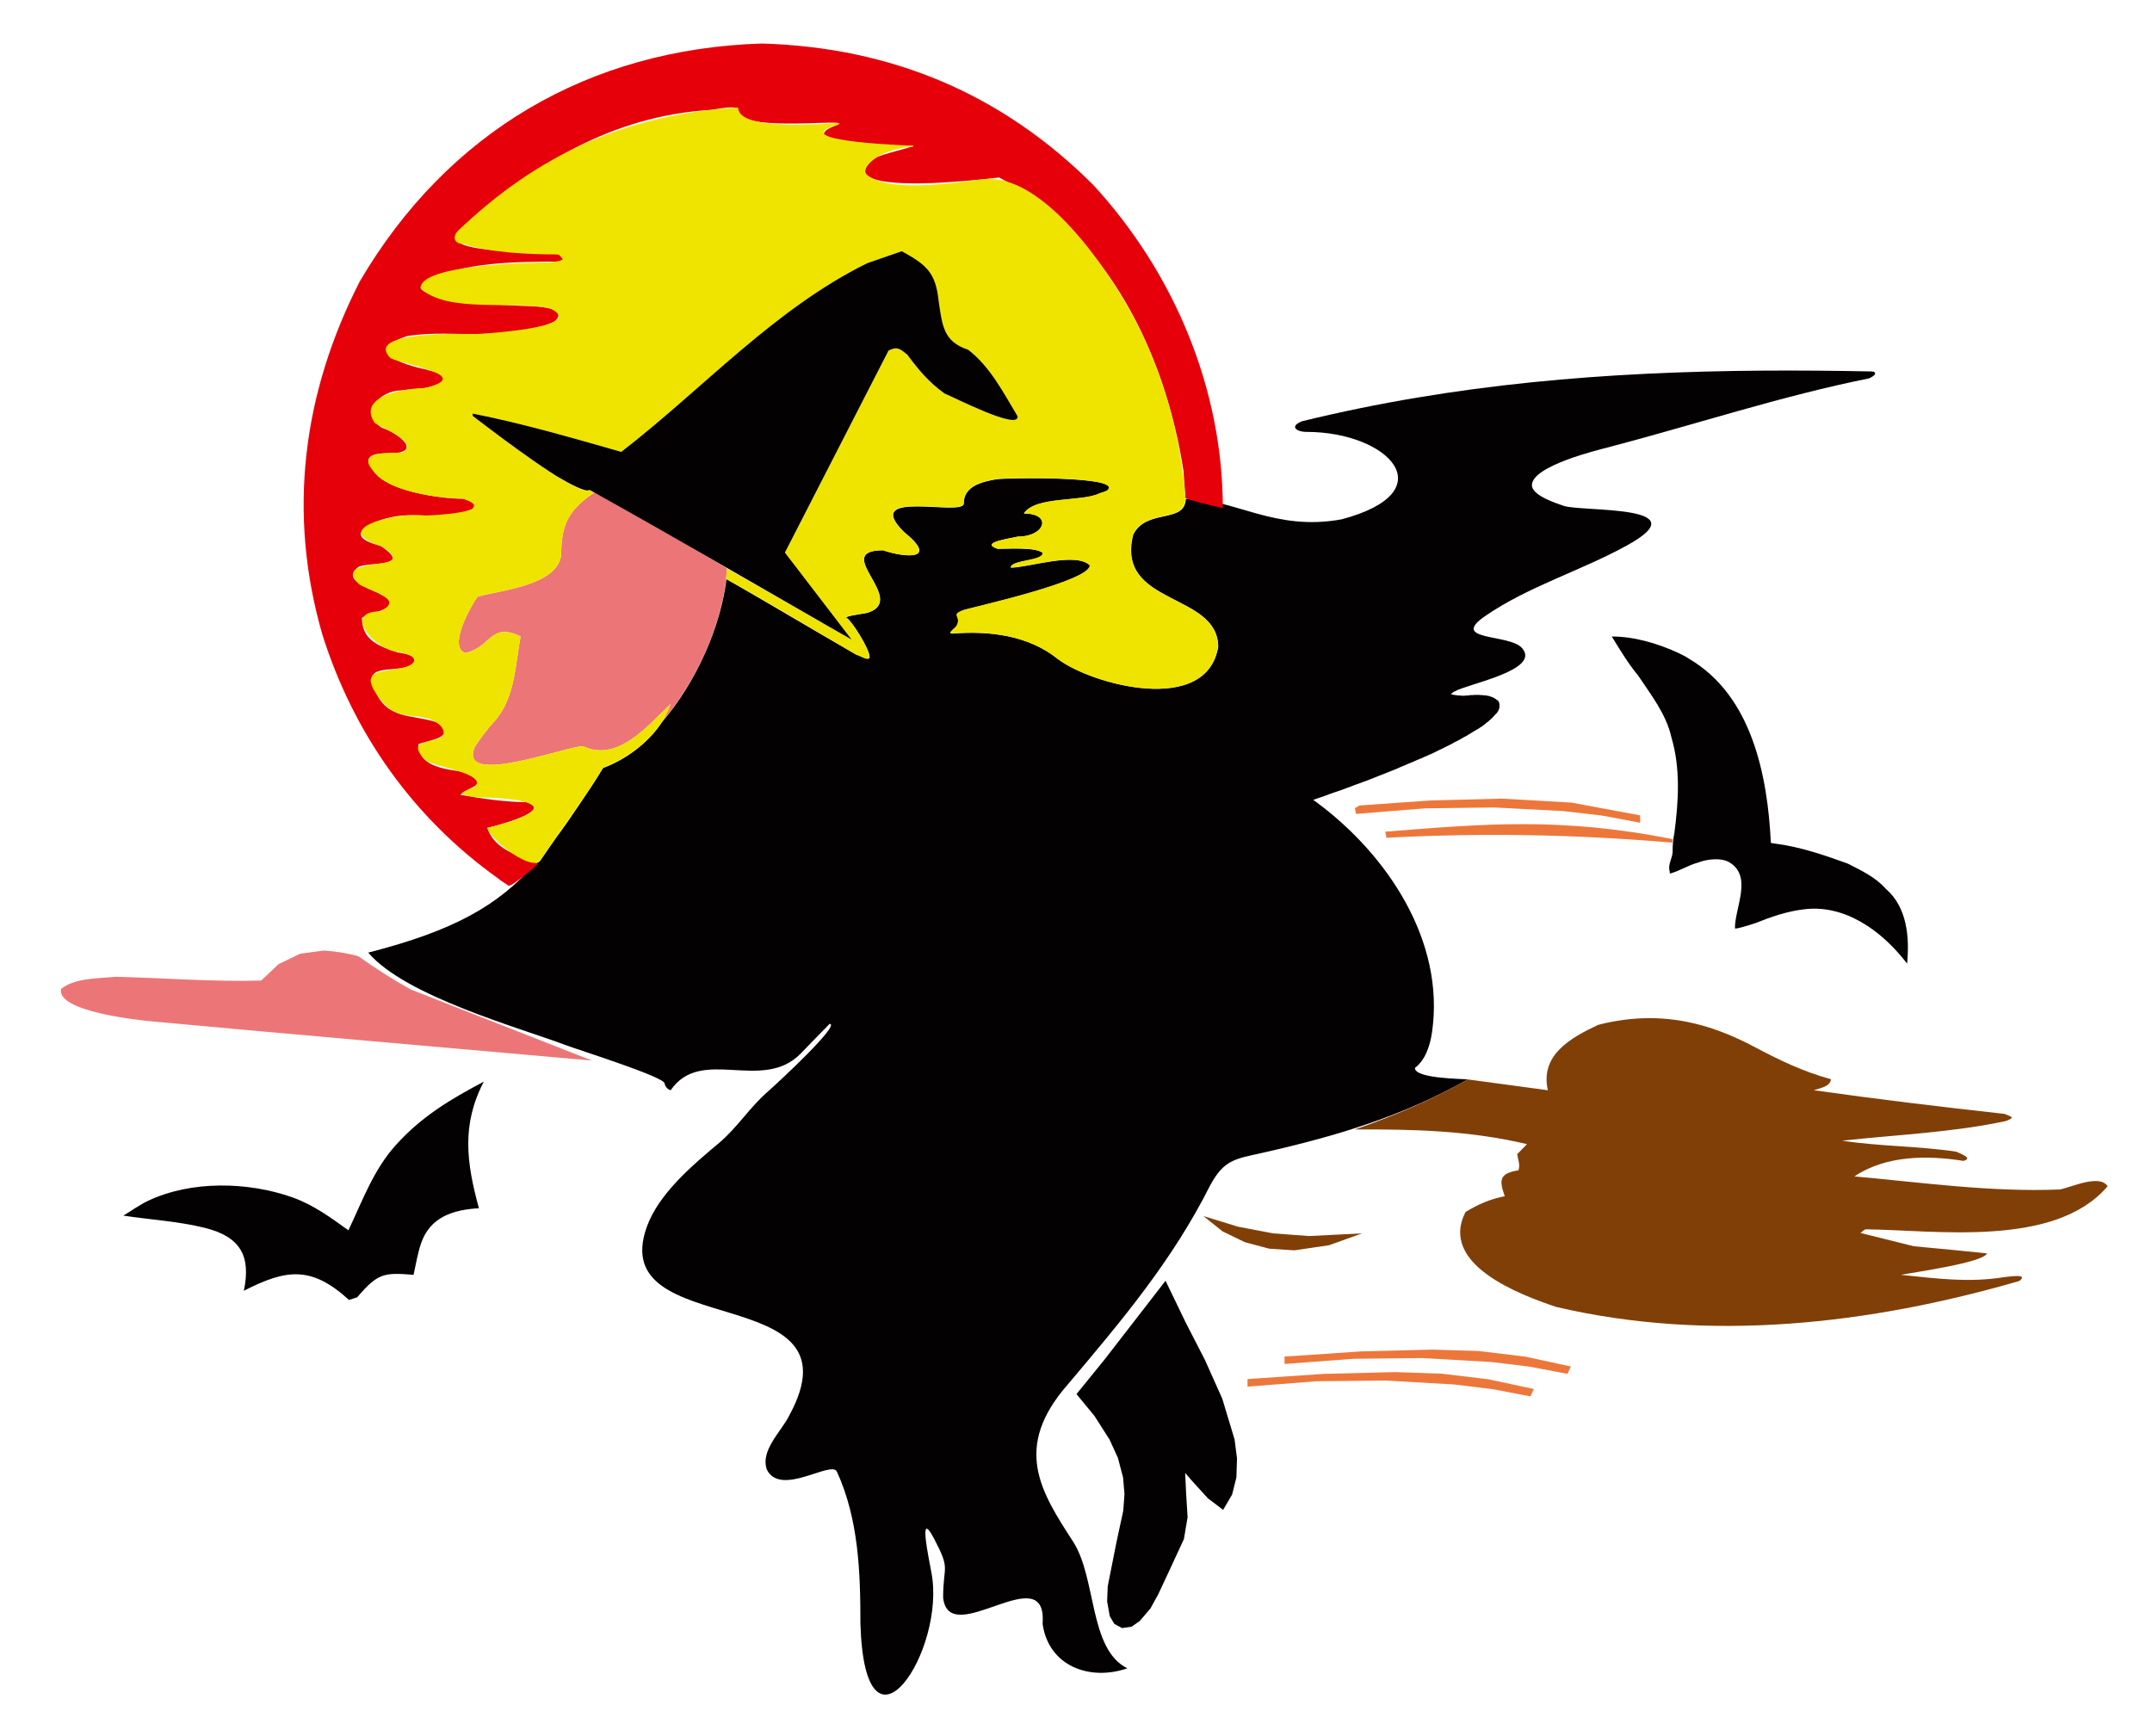
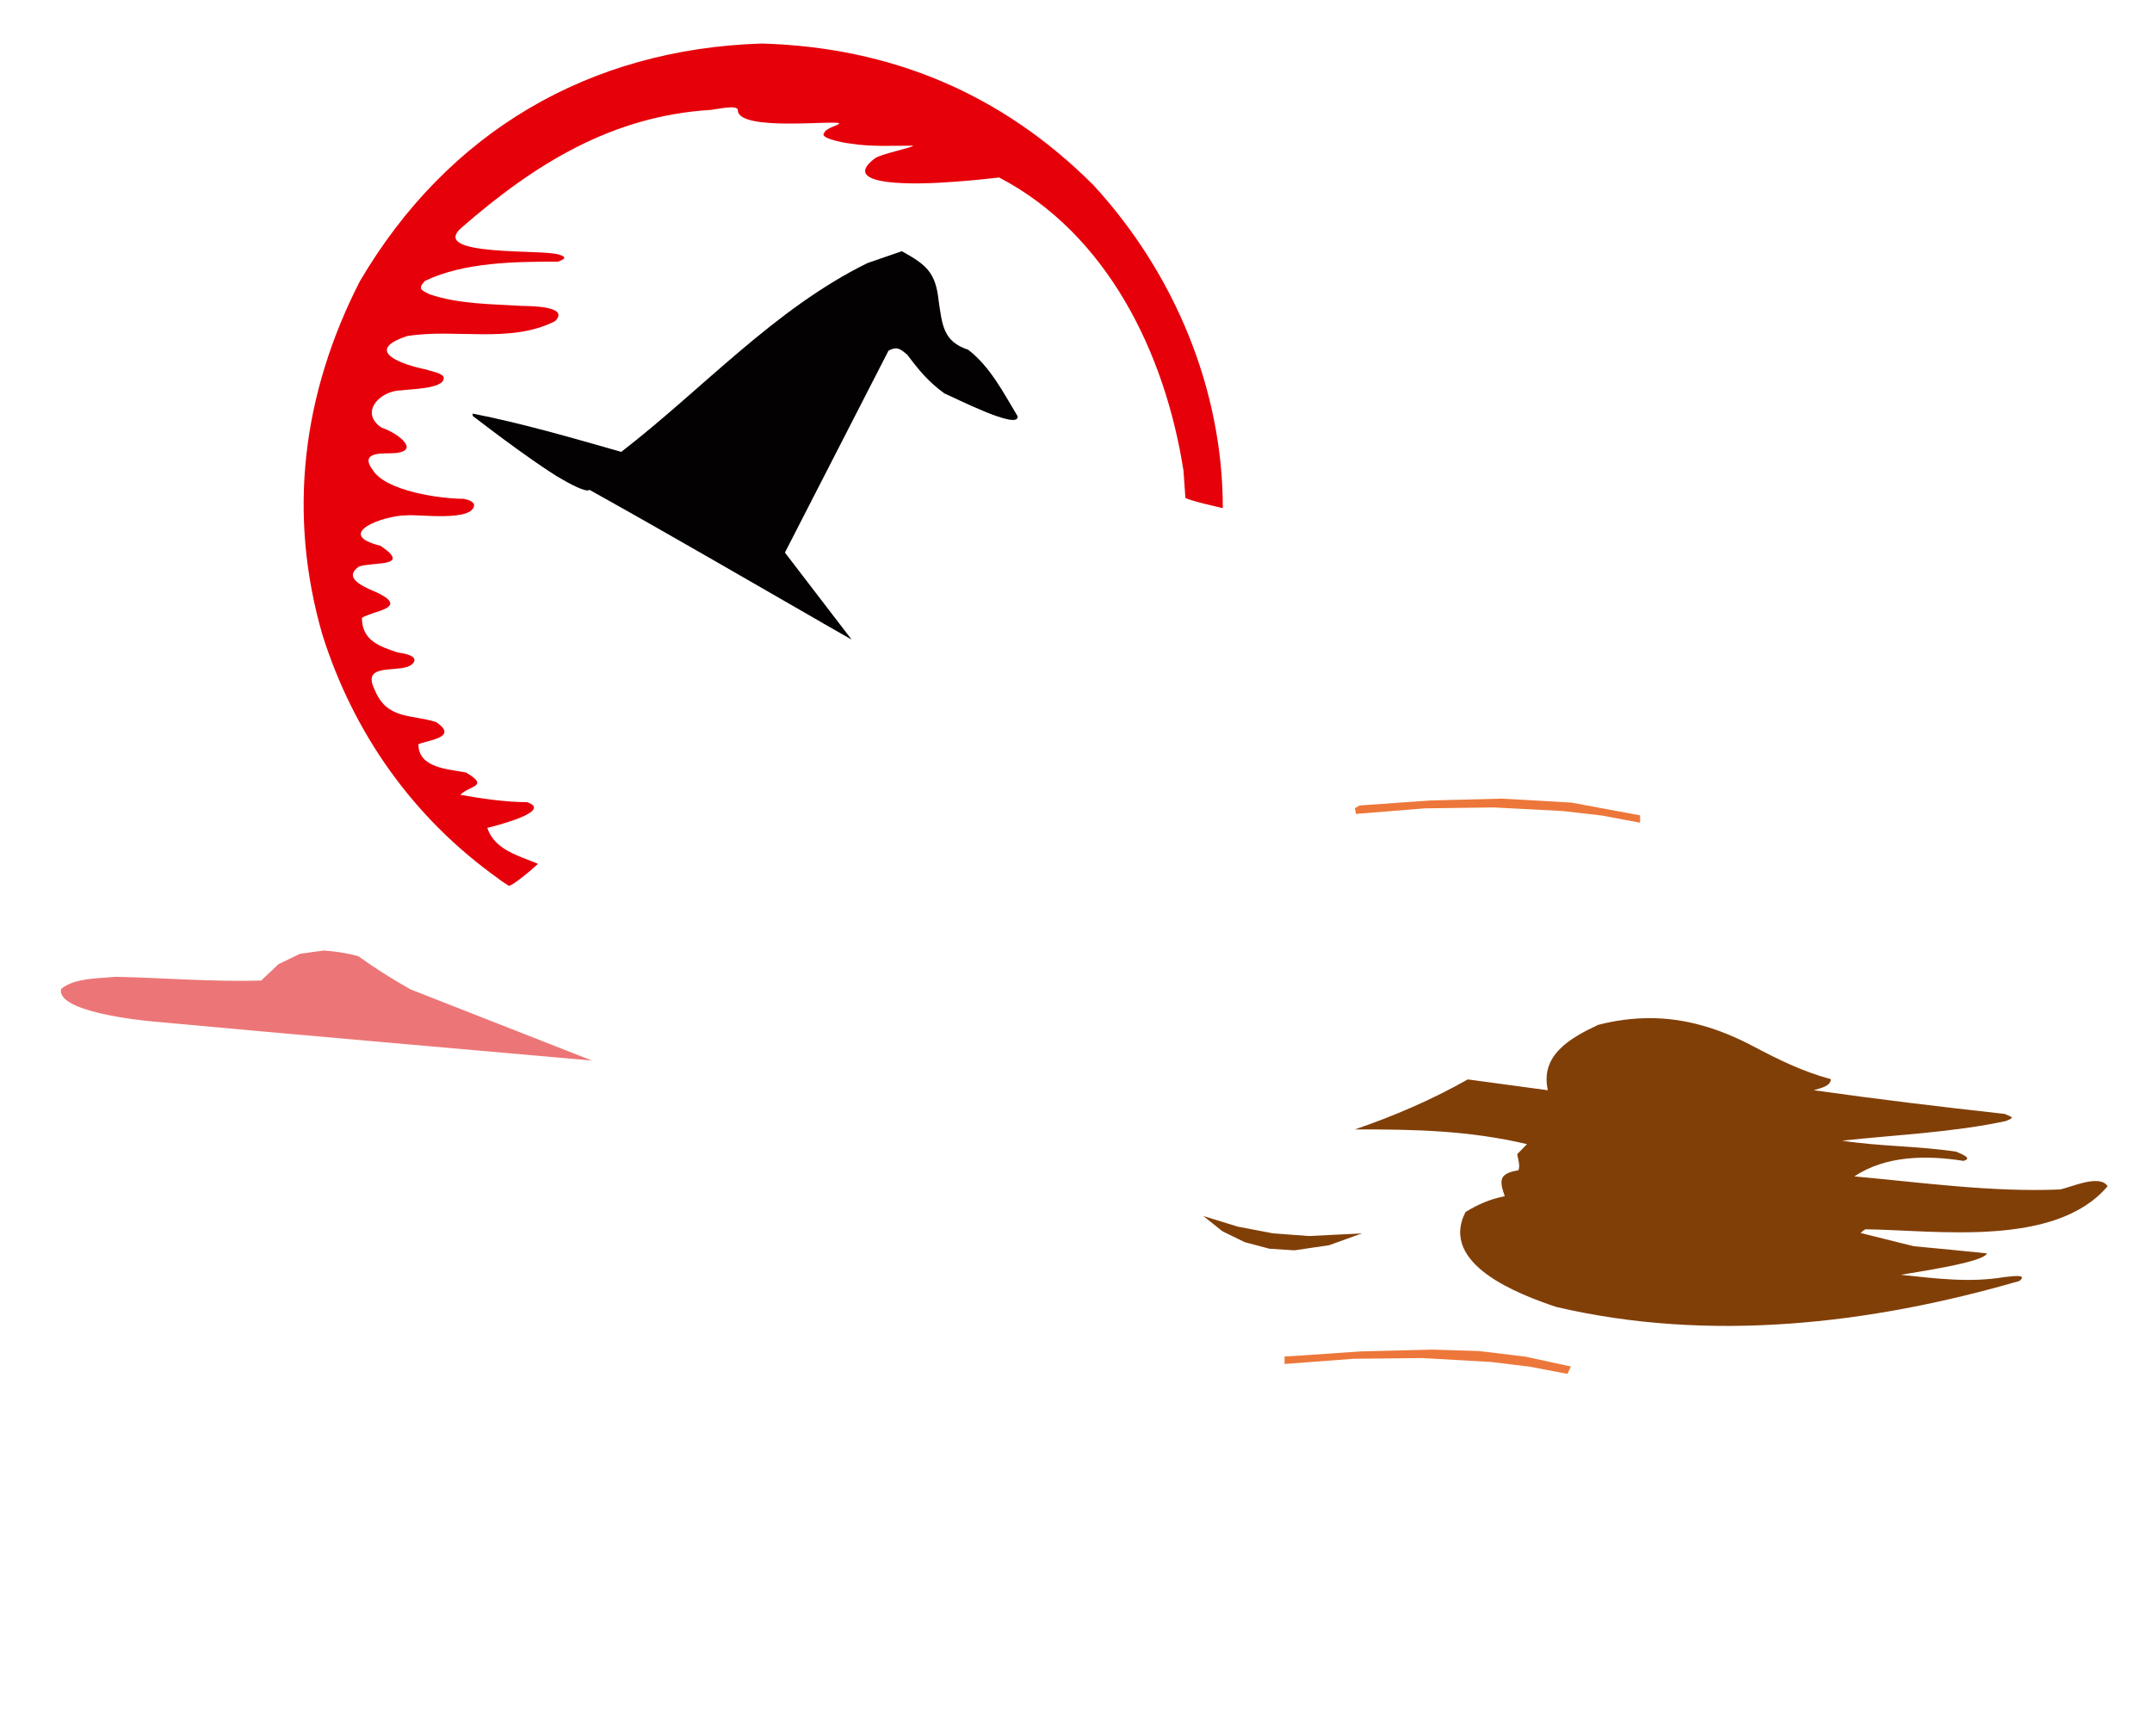
<svg xmlns="http://www.w3.org/2000/svg" xmlns:ns1="http://sodipodi.sourceforge.net/DTD/sodipodi-0.dtd" xmlns:ns2="http://www.inkscape.org/namespaces/inkscape" xml:space="preserve" width="329.384" height="265.731" style="shape-rendering:geometricPrecision; text-rendering:geometricPrecision; image-rendering:optimizeQuality; fill-rule:evenodd; clip-rule:evenodd" viewBox="0 0 210 297" version="1.0" ns1:version="0.32" ns2:version="0.44.1" ns1:docname="222.svg" ns1:docbase="C:\Documents and Settings\Molumen\Desktop" id="svg2">
  <ns1:namedview ns2:window-height="911" ns2:window-width="1045" ns2:pageshadow="2" ns2:pageopacity="0.0" guidetolerance="10.0" gridtolerance="10.0" objecttolerance="10.0" borderopacity="1.0" bordercolor="#666666" pagecolor="#ffffff" id="namedview32" ns2:zoom="1.4329667" ns2:cx="175.35056" ns2:cy="134.77164" ns2:window-x="140" ns2:window-y="116" ns2:current-layer="svg2" />
  <defs id="defs4">
    <style type="text/css" id="style6">
   
    .fil2 {fill:#040102}
    .fil4 {fill:#813F08}
    .fil3 {fill:#E6000A}
    .fil0 {fill:#EC7677}
    .fil1 {fill:#ED773A}
    .fil5 {fill:#EEE400}
   
  </style>
    <ns1:namedview ns2:current-layer="svg2" ns2:window-y="87" ns2:window-x="66" ns2:cy="210.06371" ns2:cx="238.40217" ns2:zoom="2.4131426" id="base" pagecolor="#ffffff" bordercolor="#666666" borderopacity="1.0" objecttolerance="10.0" gridtolerance="10.0" guidetolerance="10.0" ns2:pageopacity="0.0" ns2:pageshadow="2" ns2:window-width="1063" ns2:window-height="805" />
  </defs>
-   <path style="fill:#ec7677" id="path10" d="M 21.6,84.971 L 21.6,84.971 L 21.615,84.961 L 21.6,84.971 z M 22.591,84.267 L 22.387,84.405 L 22.387,84.406 L 22.188,84.545 L 22.187,84.545 L 21.992,84.683 L 21.991,84.684 L 21.801,84.822 L 21.801,84.822 L 21.615,84.959 L 21.614,84.959 L 21.433,85.097 L 21.432,85.097 L 21.255,85.234 L 21.255,85.234 L 21.082,85.371 L 21.082,85.371 L 20.912,85.507 L 20.912,85.508 L 20.748,85.644 L 20.748,85.644 L 20.587,85.78 L 20.587,85.781 L 20.431,85.918 L 20.431,85.918 L 20.278,86.055 L 20.278,86.055 L 20.131,86.192 L 20.13,86.192 L 19.986,86.329 L 19.986,86.329 L 19.847,86.468 L 19.846,86.468 L 19.71,86.606 L 19.709,86.606 L 19.577,86.744 L 19.577,86.745 L 19.448,86.884 L 19.448,86.884 L 19.324,87.024 L 19.324,87.025 L 19.203,87.165 L 19.203,87.165 L 19.085,87.307 L 19.085,87.307 L 18.972,87.449 L 18.972,87.45 L 18.862,87.593 L 18.862,87.594 L 18.755,87.737 L 18.755,87.738 L 18.653,87.883 L 18.653,87.884 L 18.553,88.03 L 18.553,88.03 L 18.457,88.178 L 18.457,88.179 L 18.364,88.328 L 18.364,88.328 L 18.275,88.479 L 18.275,88.479 L 18.19,88.631 L 18.19,88.632 L 18.108,88.786 L 18.108,88.786 L 18.028,88.941 L 18.028,88.942 L 17.951,89.099 L 17.951,89.099 L 17.878,89.257 L 17.878,89.258 L 17.808,89.418 L 17.808,89.419 L 17.741,89.58 L 17.741,89.581 L 17.677,89.746 L 17.677,89.746 L 17.617,89.912 L 17.617,89.913 L 17.559,90.082 L 17.559,90.082 L 17.504,90.253 L 17.504,90.253 L 17.452,90.427 L 17.452,90.427 L 17.402,90.602 L 17.402,90.603 L 17.356,90.781 L 17.356,90.781 L 17.311,90.962 L 17.311,90.962 L 17.27,91.145 L 17.27,91.146 L 17.231,91.332 L 17.231,91.332 L 17.196,91.521 L 17.196,91.521 L 17.162,91.712 L 17.13,91.906 L 17.101,92.104 L 17.075,92.305 L 17.051,92.508 L 17.03,92.715 L 17.01,92.924 L 16.994,93.138 L 16.978,93.354 L 16.965,93.574 L 16.954,93.798 L 16.946,94.026 L 16.939,94.256 L 16.935,94.491 L 16.932,94.73 L 16.931,94.973 C 16.268,100.146 6.702,100.958 2.626,102.079 C 1.61,103.464 -2.545,110.719 0.533,111.709 C 4.961,110.804 4.747,106.364 9.978,108.879 C 9.087,113.844 9.006,119.491 5.548,123.369 C 4.259,124.748 3.273,126.155 2.195,127.707 C -1.026,134.896 18.139,127.529 20.716,127.676 C 26.567,130.48 31.758,124.178 35.637,120.447 L 35.559,120.672 L 35.556,120.679 L 35.518,120.784 C 35.447,120.98 35.37,121.176 35.288,121.37 L 35.253,121.451 L 35.204,121.562 L 35.189,121.597 L 35.155,121.671 L 35.086,121.82 L 35.085,121.823 L 35.053,121.89 L 34.985,122.032 L 34.977,122.048 L 34.947,122.108 L 34.941,122.121 L 34.878,122.245 L 34.837,122.324 L 34.78,122.432 L 34.778,122.437 C 34.707,122.57 34.633,122.702 34.557,122.834 L 34.534,122.873 L 34.451,123.015 L 34.401,123.099 L 34.305,123.257 L 34.278,123.301 L 34.196,123.429 L 34.135,123.524 L 34.048,123.657 C 34.235,123.403 33.869,123.972 34.119,123.553 C 40.009,116.707 44.161,107.31 45.13,99.193 L 45.297,97.249 C 46.279,97.689 24.038,84.872 22.591,84.267 L 22.591,84.267 z " class="fil0" />
  <polygon style="fill:#ed773a" points="122.662,144.661 119.388,144.744 116.122,144.975 115.907,145.099 115.957,145.364 119.123,145.108 122.298,145.066 125.473,145.232 127.259,145.438 129.02,145.769 129.02,145.43 125.862,144.843 122.662,144.661 " class="fil1" id="path2230" transform="matrix(3.721,0,0,3.721,-278.581,-401.643)" />
-   <path style="fill:#ed773a" d="M 157.897,142.292 L 158.113,143.338 C 174.687,142.461 190.287,142.767 206.63,144.138 L 206.999,144.169 L 207.091,143.584 C 187.765,139.715 174.318,141.01 157.897,142.292 z " class="fil1" id="path2228" />
  <polygon style="fill:#ed773a" points="119.471,169.995 116.18,170.078 112.906,170.301 112.674,170.309 112.674,170.656 115.841,170.417 119.016,170.384 122.183,170.565 123.944,170.78 125.68,171.111 125.837,170.772 123.745,170.318 121.612,170.061 119.471,169.995 " class="fil1" id="path2226" transform="matrix(3.721,0,0,3.721,-278.581,-401.643)" />
-   <polygon style="fill:#ed773a" points="117.767,171.029 114.477,171.111 111.202,171.334 110.971,171.351 110.971,171.698 114.138,171.45 117.313,171.417 120.479,171.599 122.24,171.814 123.977,172.145 124.134,171.806 122.042,171.359 119.909,171.103 117.767,171.029 " class="fil1" id="path15" transform="matrix(3.721,0,0,3.721,-278.581,-401.643)" />
  <path style="fill:#ec7677" d="M -23.679,162.627 L -27.74,163.18 L -31.432,164.965 L -34.385,167.764 C -42.691,168.01 -50.995,167.309 -59.305,167.118 C -62.114,167.422 -66.331,167.277 -68.627,169.21 C -69.434,173.101 -55.244,174.557 -52.845,174.779 C -27.841,177.089 -2.82,179.23 22.192,181.455 L -8.85,169.272 C -12.018,167.488 -14.844,165.693 -17.803,163.58 C -19.854,163.056 -21.579,162.778 -23.679,162.627 L -23.679,162.627 z " class="fil0" id="_1" />
-   <path style="fill:#040102" d="M 269.812 56.719 C 245.997 56.889 222.699 58.72 199.219 64.469 C 197.249 65.257 198.37 66.094 199.906 66.094 C 212.469 66.094 221.23 75.224 205.312 79.469 C 195.099 81.372 188.838 76.312 181.594 76.312 C 181.593 76.312 181.546 76.357 181.438 76.438 C 181.245 80.148 175.408 77.808 173.406 81.812 C 170.652 92.733 186.406 90.604 186.406 99 C 184.626 109.555 167.139 104.803 161.906 100.875 C 157.412 97.227 151.368 96.508 145.719 96.969 C 144.823 96.969 146.469 95.998 146.469 95.656 C 147.181 94.257 145.335 94.16 147.562 93.344 C 150.104 92.658 166.781 88.886 166.781 86.531 C 164.652 84.402 157.334 86.875 154.688 86.875 C 154.687 85.685 159.594 85.887 159.594 84.656 C 158.626 83.688 154.069 84 152.688 84 C 149.767 83.039 154.553 82.43 155.75 82.125 C 159.987 82.125 161.077 78.594 156.688 78.594 C 158.507 75.88 165.623 76.853 168.281 75.5 C 168.571 75.406 169.338 75.2 169.531 75 C 171.782 72.829 154.067 73.125 152.5 73.344 C 150.158 73.741 147.469 74.427 147.469 77.062 C 147.469 79.134 131.629 74.723 138.312 81.406 C 143.721 85.757 138.614 85.396 135.125 84.219 C 127.072 84.219 138.966 91.736 132.844 93.75 C 132.251 93.945 129.363 94.253 129.5 94.531 C 130.341 94.959 133.062 99.365 133.062 100.5 C 133.062 101.211 131.969 100.562 131.375 100.312 C 131.283 100.286 131.163 100.251 131.062 100.219 L 130.75 100.031 C 124.509 96.436 118.333 92.755 112.094 89.156 L 112.062 89.156 L 111.156 88.625 C 110.289 95.887 106.55 104.406 101.281 110.531 C 99.205 113.719 95.672 116.294 92.281 117.531 L 92.125 117.781 C 91 119.644 89.795 121.452 88.562 123.25 C 87.384 125.021 86.246 126.648 85.125 128.156 C 84.327 129.297 83.525 130.442 82.75 131.594 C 82.584 131.885 82.318 132.058 81.969 132.094 C 76.225 138.568 69.576 142.396 56.344 145.781 C 62.033 152.474 79.466 157.267 86.562 159.938 C 88.62 160.713 101.499 164.754 101.688 165.781 C 101.78 166.271 102.128 166.72 102.625 166.844 C 107.279 160.042 116.625 167.229 122.5 161.25 C 123.989 159.74 125.438 158.187 126.938 156.688 C 128.733 156.688 119.075 165.668 117.375 167.156 C 114.688 169.513 112.775 172.598 110.031 174.906 C 105.954 178.329 100.75 182.686 98.938 187.844 C 92.732 205.5 132.2 195.586 120.781 216.594 C 119.625 219.002 116.278 221.948 117.344 224.906 C 119.458 229.135 127.238 223.411 128.062 225.219 C 131.392 232.504 131.656 240.636 131.656 248.5 C 132.353 271.512 144.894 252.531 142.5 240.562 C 142.169 238.634 140.435 230.764 142.875 235.375 C 145.523 240.406 144.312 239.378 144.312 244.5 C 145.218 252.649 160.322 238.135 159.531 248.5 C 160.444 254.982 166.739 257.299 172.5 255.312 C 166.587 252.371 167.822 241.524 164.188 235.906 C 159.219 228.228 154.901 221.513 163.438 211.812 C 171.809 201.889 179.374 192.914 185.156 181.438 C 187.308 177.426 188.992 177.371 193.25 176.406 C 204.423 173.876 214.547 170.863 224.594 165.188 C 223.677 165.083 216.5 165.075 216.5 163.438 C 218.155 162.175 218.842 159.907 219.125 157.938 C 221.126 143.996 212.271 130.801 201.5 122.812 L 200.938 122.406 L 201.562 122.188 L 202.219 121.969 L 202.844 121.75 L 203.5 121.5 L 204.125 121.281 L 204.781 121.062 L 205.406 120.844 L 206.062 120.594 L 206.688 120.375 L 207.312 120.125 L 207.938 119.906 L 208.594 119.656 L 209.219 119.438 L 209.844 119.188 L 210.469 118.938 L 211.094 118.688 L 211.75 118.438 L 212.375 118.188 L 213 117.938 L 213.625 117.688 L 214.25 117.406 L 214.875 117.156 L 215.5 116.875 L 216.125 116.625 L 216.75 116.344 L 217.125 116.188 L 217.531 116.031 L 217.906 115.844 L 218.312 115.688 L 218.688 115.5 L 219.094 115.344 L 219.469 115.156 L 219.844 114.969 L 220.219 114.781 L 220.625 114.594 L 221 114.406 L 221.375 114.219 L 221.75 114.031 L 222.125 113.844 L 222.5 113.625 L 222.875 113.438 L 223.25 113.25 L 223.625 113.031 L 224 112.812 L 224.375 112.625 L 224.719 112.406 L 225.094 112.188 L 225.438 111.969 L 225.812 111.75 L 226.188 111.531 L 226.312 111.469 L 226.406 111.375 L 226.531 111.312 L 226.656 111.219 L 226.781 111.156 L 226.906 111.062 L 227 110.969 L 227.125 110.906 L 227.219 110.812 L 227.344 110.719 L 227.438 110.625 L 227.562 110.531 L 227.656 110.469 L 227.781 110.375 L 227.875 110.25 L 228 110.188 L 228.094 110.062 L 228.188 110 L 228.312 109.875 L 228.406 109.781 L 228.5 109.688 L 228.594 109.562 L 228.688 109.469 L 228.781 109.375 L 228.875 109.25 L 228.938 109.219 L 229 109.156 L 229.062 109.094 L 229.094 109 L 229.156 108.938 L 229.188 108.875 L 229.25 108.812 L 229.281 108.719 L 229.312 108.656 L 229.344 108.562 L 229.375 108.5 L 229.406 108.406 L 229.406 108.344 L 229.438 108.25 L 229.438 108.156 L 229.438 108.094 L 229.438 108 L 229.438 107.906 L 229.438 107.812 L 229.438 107.75 L 229.406 107.656 L 229.406 107.562 L 229.375 107.5 L 229.344 107.406 L 229.312 107.344 L 229.25 107.281 L 229.188 107.219 L 229.125 107.156 L 229.031 107.094 L 228.969 107.062 L 228.906 107 L 228.812 106.938 L 228.75 106.906 L 228.656 106.844 L 228.594 106.812 L 228.5 106.75 L 228.406 106.719 L 228.344 106.688 L 228.25 106.656 L 228.156 106.625 L 228.062 106.594 L 228 106.562 L 227.906 106.531 L 227.812 106.5 L 227.719 106.5 L 227.625 106.469 L 227.531 106.469 L 227.438 106.438 L 227.375 106.438 L 227.281 106.406 L 227.156 106.406 L 227.094 106.406 L 226.969 106.406 L 226.875 106.375 L 226.781 106.375 L 226.688 106.375 L 226.594 106.375 L 226.5 106.375 L 226.406 106.344 L 226.312 106.344 L 226.219 106.344 L 226.125 106.344 L 226.031 106.344 L 225.906 106.344 L 225.812 106.344 L 225.719 106.344 L 225.625 106.344 L 225.531 106.344 L 225.438 106.375 L 225.344 106.375 L 225.25 106.375 L 225.156 106.375 L 225.062 106.375 L 224.969 106.375 L 224.875 106.406 L 224.75 106.406 L 224.625 106.438 L 224.531 106.438 L 224.406 106.438 L 224.281 106.438 L 224.156 106.469 L 224.062 106.469 L 223.938 106.469 L 223.844 106.469 L 223.719 106.469 L 223.594 106.469 L 223.469 106.438 L 223.375 106.438 L 223.25 106.438 L 223.125 106.438 L 223.031 106.406 L 222.906 106.406 L 222.781 106.375 L 222.688 106.375 L 222.562 106.344 L 222.438 106.344 L 222.344 106.312 L 222.219 106.281 L 222.125 106.25 L 222 106.25 L 222.031 106.219 L 222.094 106.156 L 222.125 106.125 L 222.156 106.094 L 222.188 106.062 L 222.25 106.031 L 222.281 106 L 222.312 105.969 L 222.375 105.938 L 222.406 105.906 L 222.438 105.875 L 222.5 105.844 L 222.562 105.812 L 222.594 105.812 C 224.501 104.668 235.846 102.572 232.906 99.188 C 231 96.963 221.672 98.128 227.25 94.281 C 233.832 89.742 241.824 87.385 248.844 83.531 C 260.503 77.164 242.017 78.375 239.25 77.406 C 238.231 77.048 234.406 75.852 234.406 74.25 C 234.406 71.269 244.741 68.806 246.031 68.469 C 259.189 65.024 272.689 60.568 286 57.906 C 286.027 57.894 286.036 57.888 286.062 57.875 L 286.094 57.844 L 286.156 57.812 L 286.188 57.812 L 286.25 57.781 L 286.281 57.75 L 286.312 57.75 L 286.344 57.719 L 286.406 57.688 L 286.438 57.656 L 286.5 57.625 L 286.531 57.625 L 286.562 57.594 L 286.594 57.562 L 286.625 57.531 L 286.688 57.5 L 286.719 57.469 L 286.75 57.438 L 286.781 57.406 L 286.812 57.375 L 286.844 57.375 L 286.875 57.344 L 286.875 57.312 L 286.906 57.281 L 286.906 57.25 L 286.906 57.219 L 286.906 57.188 L 286.906 57.156 L 286.906 57.125 L 286.906 57.094 L 286.906 57.062 L 286.875 57.031 L 286.875 57 L 286.844 57 L 286.812 56.969 L 286.812 56.938 L 286.781 56.938 L 286.75 56.906 L 286.719 56.875 L 286.688 56.875 L 286.656 56.875 L 286.625 56.875 L 286.594 56.875 L 286.562 56.875 L 286.5 56.875 L 286.406 56.844 C 280.849 56.736 275.308 56.679 269.812 56.719 z M 246.625 97.406 C 247.888 99.443 249.118 101.536 250.656 103.375 C 252.623 106.343 254.958 109.274 255.75 112.844 C 257.171 117.625 256.838 122.709 256.188 127.594 C 255.986 128.532 255.938 129.374 255.938 130.312 C 255.937 131.32 255.133 132.332 255.5 133.406 C 255.5 133.513 255.5 133.581 255.5 133.688 C 256.99 133.322 258.347 132.381 259.844 132 C 261.164 131.474 263.363 131.213 264.625 131.969 C 268.198 134.107 265.469 138.889 265.469 142.031 C 265.401 142.299 267.319 141.647 267.594 141.594 L 268.656 141.25 C 270.939 140.34 273.358 139.487 275.812 139.188 C 282.033 138.285 287.627 142.233 291.344 146.875 C 291.513 147.063 291.664 147.265 291.812 147.469 C 292.203 143.472 291.836 138.825 288.531 136 C 287.063 134.292 284.698 133.149 282.719 132.156 C 279.177 130.871 275.537 129.625 271.781 129.125 C 271.506 129.07 271.247 129.037 270.969 129 C 270.473 118.748 268.092 106.459 258.438 100.812 C 257.925 100.442 257.345 100.19 256.781 99.906 C 253.661 98.472 250.089 97.406 246.625 97.406 z M 74.031 165.531 C 68.882 168.249 64.436 170.904 60.5 175.312 C 57.126 179.091 55.474 183.734 53.312 188.281 C 50.57 186.312 47.935 184.362 44.688 183.219 C 37.929 180.84 29.298 180.638 22.688 183.75 C 21.344 184.382 20.15 185.27 18.875 186.031 C 23.034 186.666 27.266 186.894 31.344 187.906 C 36.764 189.253 38.436 192.182 37.312 197.531 C 43.812 194.215 47.63 193.677 53.406 198.938 L 54.656 198.531 C 57.807 194.842 58.732 194.72 63.281 195.094 C 63.637 193.482 63.903 191.811 64.438 190.25 C 65.818 186.216 69.405 185.118 73.281 184.906 C 71.38 177.949 70.586 172.117 74.031 165.531 z M 178.344 196 L 169.031 208.031 L 164.719 213.344 L 167.469 216.688 L 169.781 220.312 L 171.062 223.125 L 171.844 226.094 L 172.062 228.656 L 171.875 231.188 L 170.812 236.125 L 169.5 242.75 L 169.406 245.062 L 169.812 247.344 L 170.5 248.5 L 171.688 249.156 L 173.156 248.938 L 174.406 248.062 L 176.031 246.156 L 177.219 244 L 178.812 240.594 L 181.156 235.531 L 181.719 232.188 L 181.5 228.656 L 181.344 225.406 L 182.312 226.531 L 184.812 229.281 L 187.156 231.062 L 188.531 228.719 L 189.188 226.094 L 189.281 223.188 L 188.906 220.281 L 187.031 214.062 L 184.375 208.125 L 181.406 202.344 L 178.344 196 z " id="path2274" transform="matrix(1.118,0,0,1.118,-79.071,0)" />
  <path style="fill:#e6000a" d="M 51.265,7.446 C 21.675,8.372 -2.519,22.59 -17.526,48.148 C -27.341,67.378 -29.917,87.818 -23.925,108.572 C -18.591,125.521 -8.348,139.957 6.133,150.29 C 6.678,150.743 7.327,151.123 7.917,151.52 C 8.361,151.835 12.355,148.409 12.963,147.798 C 9.691,146.408 5.543,145.436 4.287,141.645 C 5.341,141.386 15.73,138.812 11.086,137.245 C 7.487,137.245 3.222,136.626 -0.328,135.984 C 1.359,134.326 4.694,134.597 0.656,132.169 C -2.289,131.589 -7.496,131.455 -7.496,127.338 C -6.051,126.642 -0.475,126.236 -4.451,123.554 C -8.644,122.174 -12.866,123.209 -14.973,118.017 C -17.463,113.035 -10.342,115.417 -8.512,113.586 C -7.104,112.152 -10.415,111.716 -11.096,111.618 C -14.224,110.575 -17.157,109.543 -17.157,105.711 C -15.322,104.495 -9.205,104.102 -14.265,101.527 C -15.69,100.827 -20.94,99.14 -17.618,96.912 C -15.121,96.1 -8.546,97.045 -13.988,93.374 C -22.086,91.386 -13.516,88.174 -9.527,88.174 C -7.787,87.931 2.041,89.384 2.041,86.328 C 1.695,85.624 0.969,85.523 0.256,85.344 C -3.56,85.344 -13.097,84.092 -15.342,80.36 C -17.381,77.624 -14.421,77.56 -12.511,77.56 C -6.605,77.56 -10.716,74.202 -13.803,73.161 C -17.674,70.565 -14.036,66.792 -10.419,66.792 C -9.25,66.564 -3.159,66.592 -3.159,64.7 C -3.159,63.783 -5.574,63.51 -6.143,63.223 C -10.109,62.442 -17.131,60.067 -9.435,57.501 C -1.195,56.161 8.206,58.857 15.885,54.948 C 18.59,52.243 10.992,52.383 10.132,52.333 C 4.989,52.024 -0.627,52.027 -5.558,50.363 C -7.092,49.611 -7.63,49.374 -6.358,48.056 C 0.289,44.851 9.091,44.764 16.408,44.764 C 16.61,44.667 17.746,44.318 17.393,43.964 C 17.393,43.912 17.157,43.749 17.055,43.749 C 17,43.695 16.703,43.595 16.624,43.595 C 14.531,42.568 -5.941,44.014 -0.113,38.95 C 12.387,28.058 25.637,19.812 42.59,18.798 C 43.552,18.685 47.143,17.871 47.143,18.829 C 47.143,22.565 63.89,20.501 64.495,21.106 C 64.495,21.442 62.231,21.826 61.91,22.767 C 60.988,23.706 65.922,24.551 66.341,24.551 C 69.811,25.137 73.684,24.921 77.139,24.921 C 77.139,25.235 71.82,26.277 70.617,27.074 C 63.783,32.231 79.768,31.365 81.662,31.258 C 85.074,31.069 88.45,30.765 91.845,30.366 C 110.388,40.047 120.249,60.467 123.38,80.483 C 123.509,82.063 123.595,83.642 123.718,85.221 C 125.753,85.988 128.005,86.418 130.117,86.944 C 130.117,66.51 121.779,46.662 107.966,31.658 C 92.349,16.041 73.405,8.096 51.265,7.446 z " class="fil3" id="path2267" />
  <path style="fill:#813f08" d="M 252.281 155.812 C 249.771 155.825 247.201 156.149 244.531 156.844 C 240.265 158.849 235.632 161.472 236.844 166.844 L 224.594 165.188 C 219.058 168.315 213.322 170.781 207.312 172.844 C 216.418 172.817 224.77 172.996 233.656 175.094 L 232.156 176.625 C 232.291 177.55 232.634 178.235 232.344 179.094 C 229.321 179.591 229.412 180.643 230.25 183.062 C 227.886 183.542 226.333 184.241 224.25 185.469 C 220.126 193.517 232.57 198.132 238.094 200 C 261.519 205.496 286.109 202.675 309 196.031 C 310.456 194.861 307.478 195.385 306.719 195.438 C 301.335 196.33 296.261 195.656 290.875 195.094 C 292.579 194.748 303.561 193.225 304.031 191.812 C 300.311 191.415 296.569 191.071 292.844 190.719 L 284.688 188.688 C 284.928 188.467 285.159 188.293 285.438 188.125 C 296.179 188.252 314.458 191.002 322.5 181.531 C 321.245 179.649 317.058 181.65 315.219 182.031 C 304.711 182.464 294.22 180.98 283.75 180.031 C 288.557 176.805 294.871 176.77 300.438 177.656 C 301.942 177.237 300.072 176.603 299.344 176.25 C 293.516 175.364 287.701 175.461 281.875 174.562 C 290.15 173.661 298.778 173.306 306.906 171.562 C 308.276 171.024 308.024 171.011 306.75 170.469 C 296.977 169.388 287.269 168.218 277.531 166.844 C 278.49 166.51 280.071 166.308 280.156 165.156 C 275.846 163.975 272.312 162.254 268.344 160.156 C 263.021 157.341 257.804 155.784 252.281 155.812 z M 184.125 186.094 L 187.062 188.438 L 190.469 190.094 L 194.219 191.094 L 198.062 191.344 L 203.375 190.562 L 208.406 188.75 L 200.312 189.156 L 194.812 188.75 L 189.406 187.719 L 184.125 186.094 z " id="path1896" transform="matrix(1.118,0,0,1.118,-79.071,0)" />
-   <path style="fill:#eee400" d="M 47.204,18.396 C 28.287,19.528 12.943,26.322 -0.789,39.563 C -1.572,40.375 -1.537,41.686 0.041,41.686 C 4.72,43.264 11.488,43.532 16.47,43.532 C 17.669,44.731 17.447,44.449 15.055,44.916 C 11.782,44.916 -7.127,45.217 -7.127,49.285 C -2.7,53.712 9.123,51.321 15.116,52.792 C 21.776,56.183 2.387,57.161 2.133,57.161 C 0.688,57.161 -17.04,56.509 -12.265,61.284 C -10.034,62.399 2.338,64.26 -6.42,66.391 C -9.301,66.391 -18.177,67.581 -14.973,72.359 C -13.624,73.252 -7.322,75.556 -10.204,77.466 C -12.344,77.466 -18.664,77.127 -14.911,80.881 C -12.446,84.177 -3.667,85.281 -0.02,85.281 C 6.889,87.611 -5.215,88.203 -6.389,88.203 C -10.75,87.594 -23.439,90.323 -13.619,93.556 C -6.661,98.251 -22.897,94.708 -17.557,100.048 C -15.361,101.166 -9.812,102.536 -14.018,104.601 C -20.208,104.601 -15.661,110.294 -11.896,111.369 C -11.089,111.6 -7.548,111.839 -8.327,113.369 C -10.667,115.709 -19.508,113.059 -13.742,119.953 C -10.573,123.928 -6.52,121.329 -3.62,124.229 C -1.033,128.134 -10.977,125.333 -6.296,130.013 C -5.104,131.206 4.516,132.33 2.133,134.628 C 0.188,135.618 -1.464,135.681 2.041,136.382 C 3.003,136.463 12.347,136.389 12.347,138.412 C 10.699,140.122 6.65,141.068 4.287,141.643 C 5.085,144.009 12.142,149.338 13.424,147.088 C 16.946,141.853 20.793,136.784 24.038,131.367 C 28.886,129.608 33.991,125.424 35.637,120.445 C 31.758,124.177 26.567,130.479 20.716,127.675 C 18.139,127.528 -1.026,134.895 2.195,127.706 C 3.273,126.154 4.259,124.747 5.548,123.368 C 9.006,119.49 9.087,113.843 9.978,108.878 C 4.747,106.363 4.961,110.803 0.533,111.708 C -2.545,110.718 1.61,103.463 2.626,102.078 C 6.702,100.956 16.268,100.145 16.931,94.972 C 16.931,89.758 18.182,87.257 22.592,84.265 L 21.762,83.804 C 20.197,85.372 4.208,72.995 1.795,71.159 L 1.795,70.759 C 10.41,72.465 18.762,74.906 27.207,77.312 C 41.185,66.526 53.372,52.854 69.325,45.009 L 75.201,42.978 C 79.362,45.282 80.997,46.571 81.508,51.5 C 82.133,55.678 82.299,58.436 86.553,59.837 C 90.338,62.752 92.559,67.155 95.014,71.221 C 95.329,73.735 84.087,67.966 82.492,67.313 C 79.731,65.306 78.148,63.365 76.124,60.668 C 74.929,59.698 74.402,59.21 72.925,59.991 L 55.204,94.541 L 66.618,109.431 L 45.297,97.248 L 45.143,99.063 C 52.65,103.206 60.017,107.681 67.418,112.016 C 67.84,112.016 69.633,113.287 69.633,112.323 C 69.633,111.054 66.603,106.125 65.664,105.647 C 65.511,105.336 68.755,105.003 69.417,104.786 C 76.26,102.534 62.971,94.141 71.971,94.141 C 75.871,95.456 81.554,95.835 75.509,90.972 C 68.039,83.502 85.753,88.426 85.753,86.111 C 85.753,83.165 88.766,82.402 91.384,81.958 C 93.135,81.713 112.912,81.409 110.397,83.835 C 110.181,84.059 109.336,84.283 109.012,84.388 C 106.041,85.901 98.094,84.801 96.06,87.834 C 100.966,87.834 99.749,91.803 95.014,91.803 C 93.676,92.143 88.335,92.82 91.599,93.895 C 93.143,93.895 98.209,93.521 99.29,94.602 C 99.29,95.977 93.814,95.765 93.814,97.094 C 96.772,97.094 104.971,94.346 107.351,96.725 C 107.351,99.357 88.686,103.558 85.846,104.324 C 83.356,105.236 85.411,105.345 84.615,106.908 C 84.615,107.29 82.784,108.385 83.785,108.385 C 90.098,107.87 96.851,108.676 101.875,112.754 C 107.724,117.144 127.297,122.459 129.287,110.662 C 129.287,101.278 111.656,103.638 114.735,91.433 C 117.01,86.882 123.718,89.67 123.718,85.219 C 122.857,74.202 119.809,63.347 114.488,53.592 C 110.191,45.713 99.195,29.539 89.169,30.672 C 84.555,31.193 72.496,33.228 68.894,29.626 C 68.894,26.704 74.832,25.103 77.17,25.103 C 77.17,24.941 77.178,24.919 77.016,24.919 C 77.006,24.919 55.647,24.24 63.572,21.535 C 63.751,21.535 64.649,21.258 64.464,21.073 C 62.524,21.073 47.204,22.605 47.204,18.396 L 47.204,18.396 z " class="fil5" id="path2291" />
  <path style="fill:#040102" d="M 21.6,84.971 L 21.6,84.971 L 21.615,84.961 L 21.6,84.971 z M 61.78,106.668 L 66.618,109.432 L 55.204,94.542 L 72.925,59.992 C 74.402,59.211 74.929,59.699 76.124,60.669 C 78.148,63.366 79.731,65.307 82.492,67.315 C 84.087,67.967 95.329,73.736 95.014,71.222 C 92.559,67.156 90.338,62.753 86.553,59.838 C 82.299,58.437 82.133,55.679 81.508,51.501 C 80.997,46.572 79.362,45.283 75.201,42.979 L 69.325,45.01 C 53.372,52.855 41.185,66.527 27.207,77.313 C 18.762,74.907 10.41,72.466 1.795,70.76 L 1.795,71.16 C 3.727,72.63 14.356,80.853 19.324,83.272 C 18.42,82.831 17.327,82.197 16.135,81.448 C 18.571,82.9 21.082,84.21 21.702,83.851 C 21.723,83.836 21.744,83.822 21.762,83.805 L 22.592,84.266 L 22.591,84.267 C 35.726,91.59 48.735,99.171 61.781,106.661 L 61.78,106.668 L 61.78,106.668 z " class="fil2" id="path2284" />
</svg>